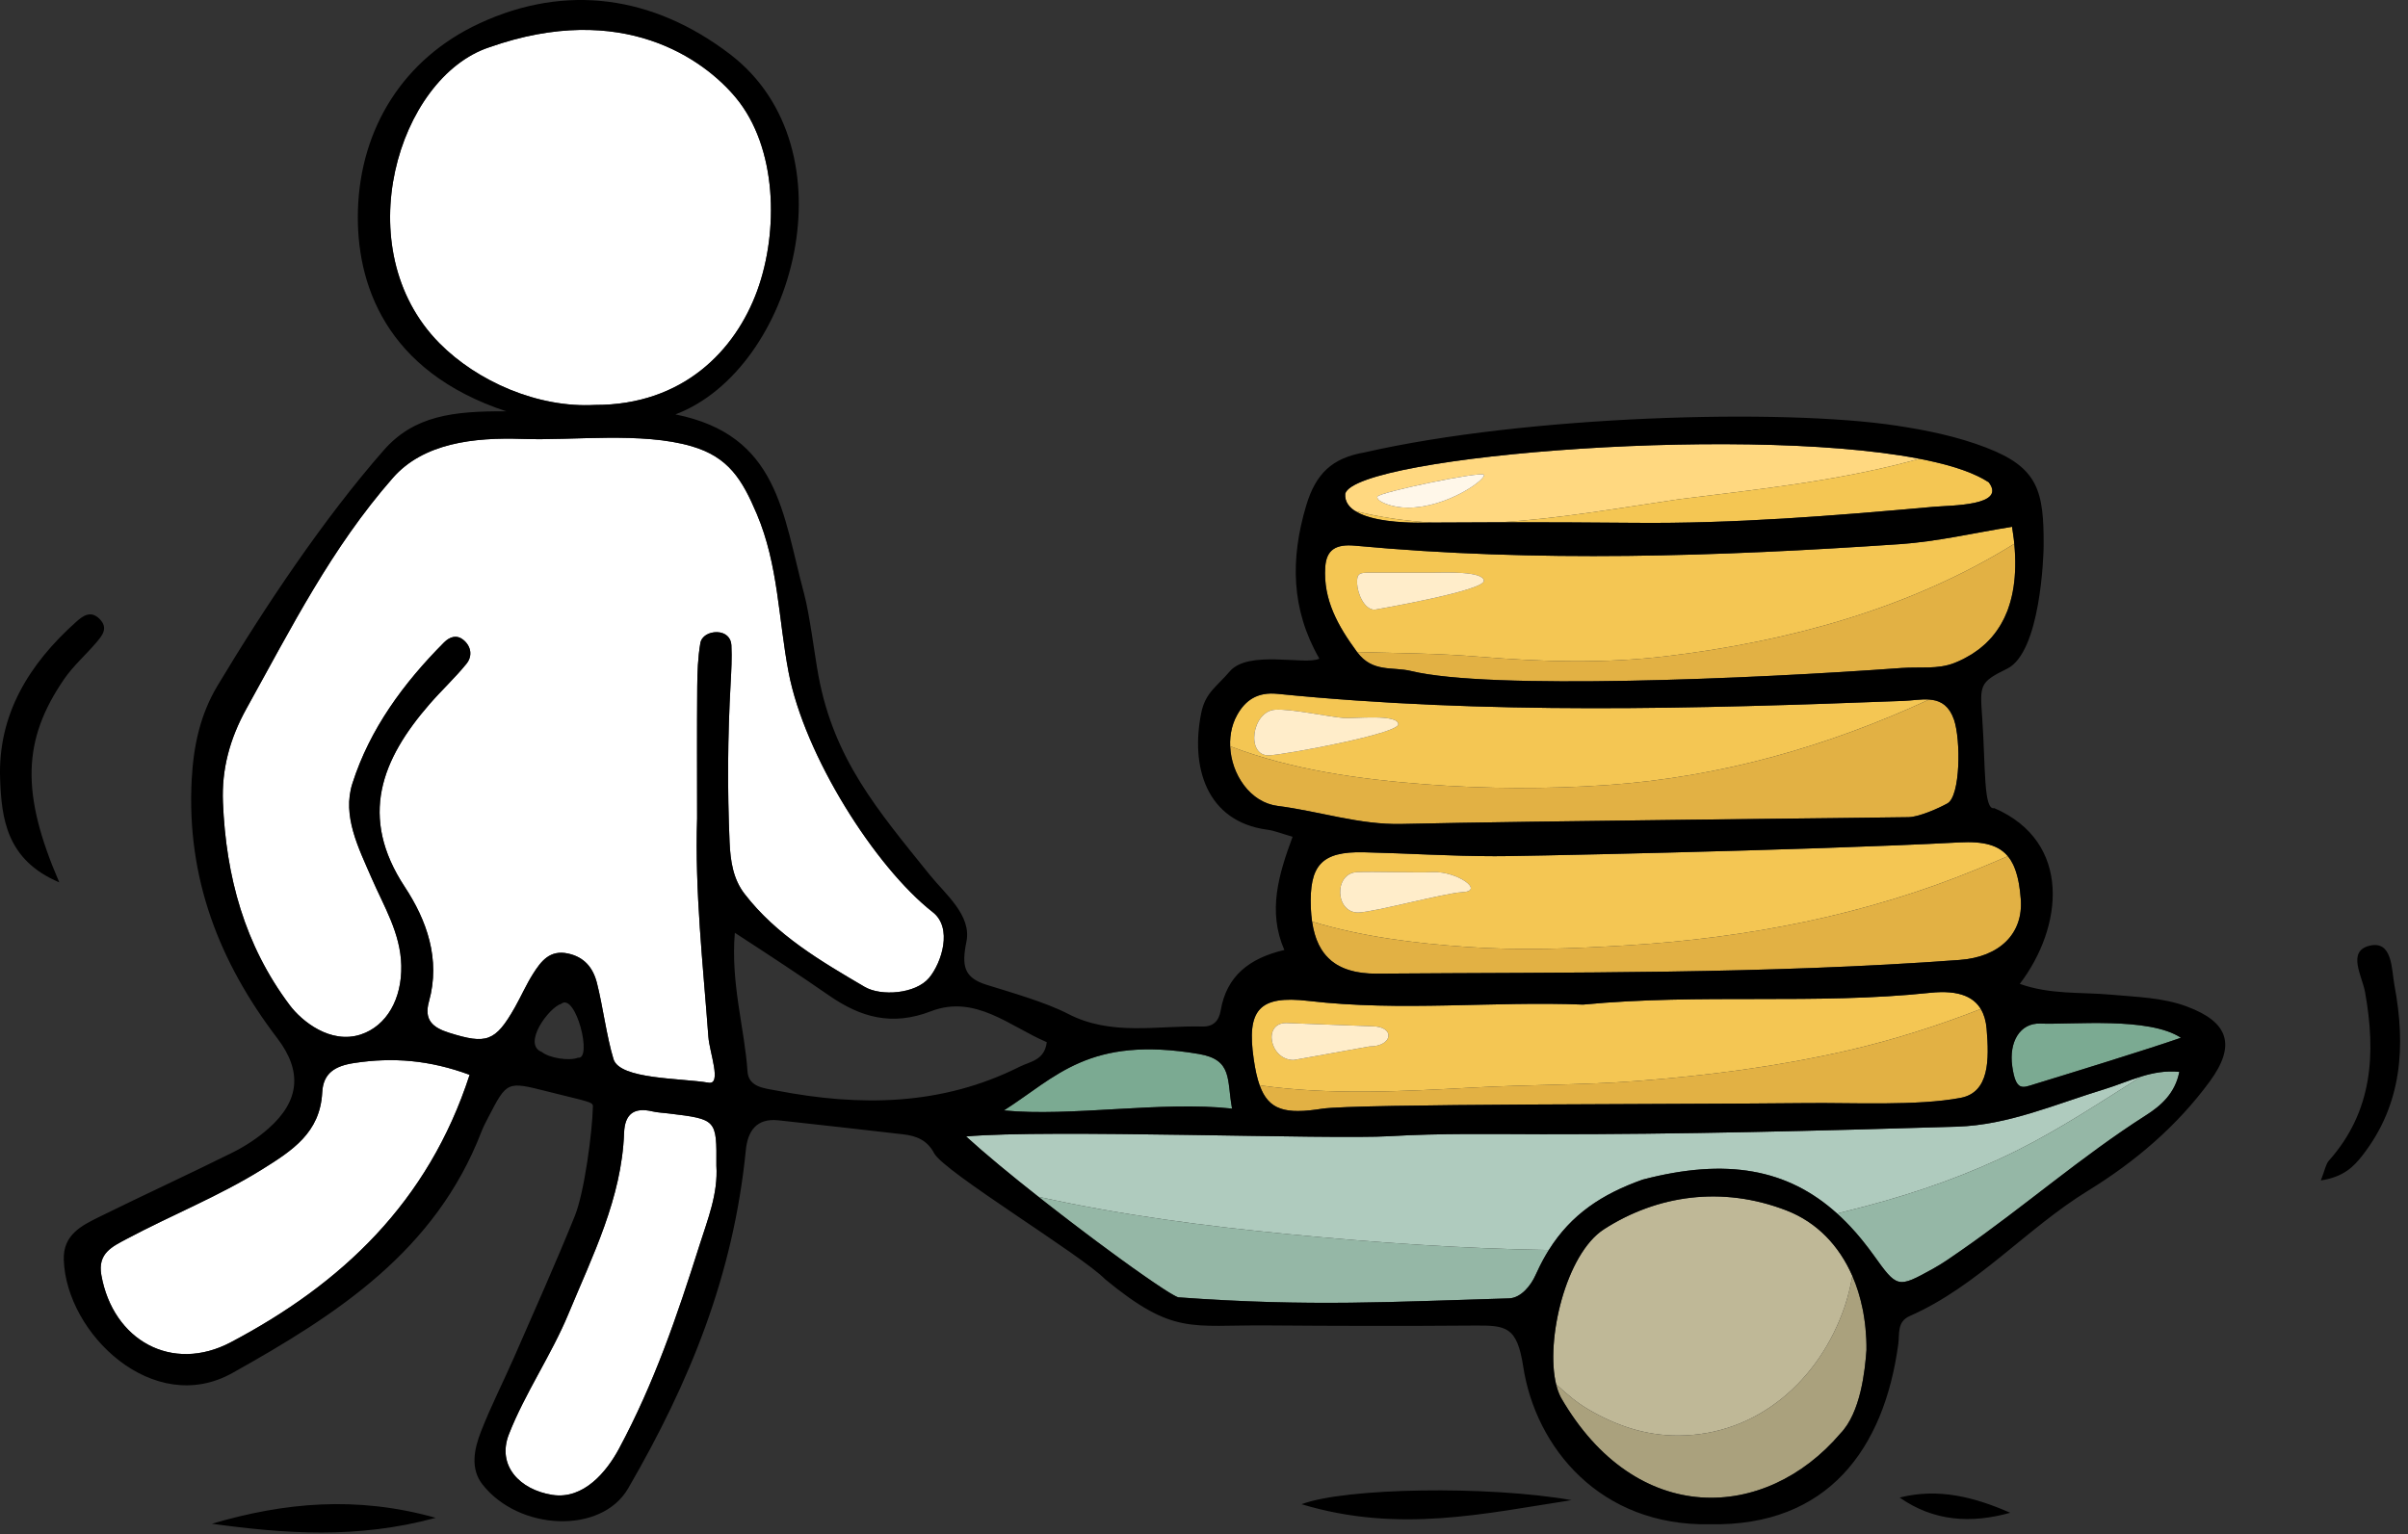
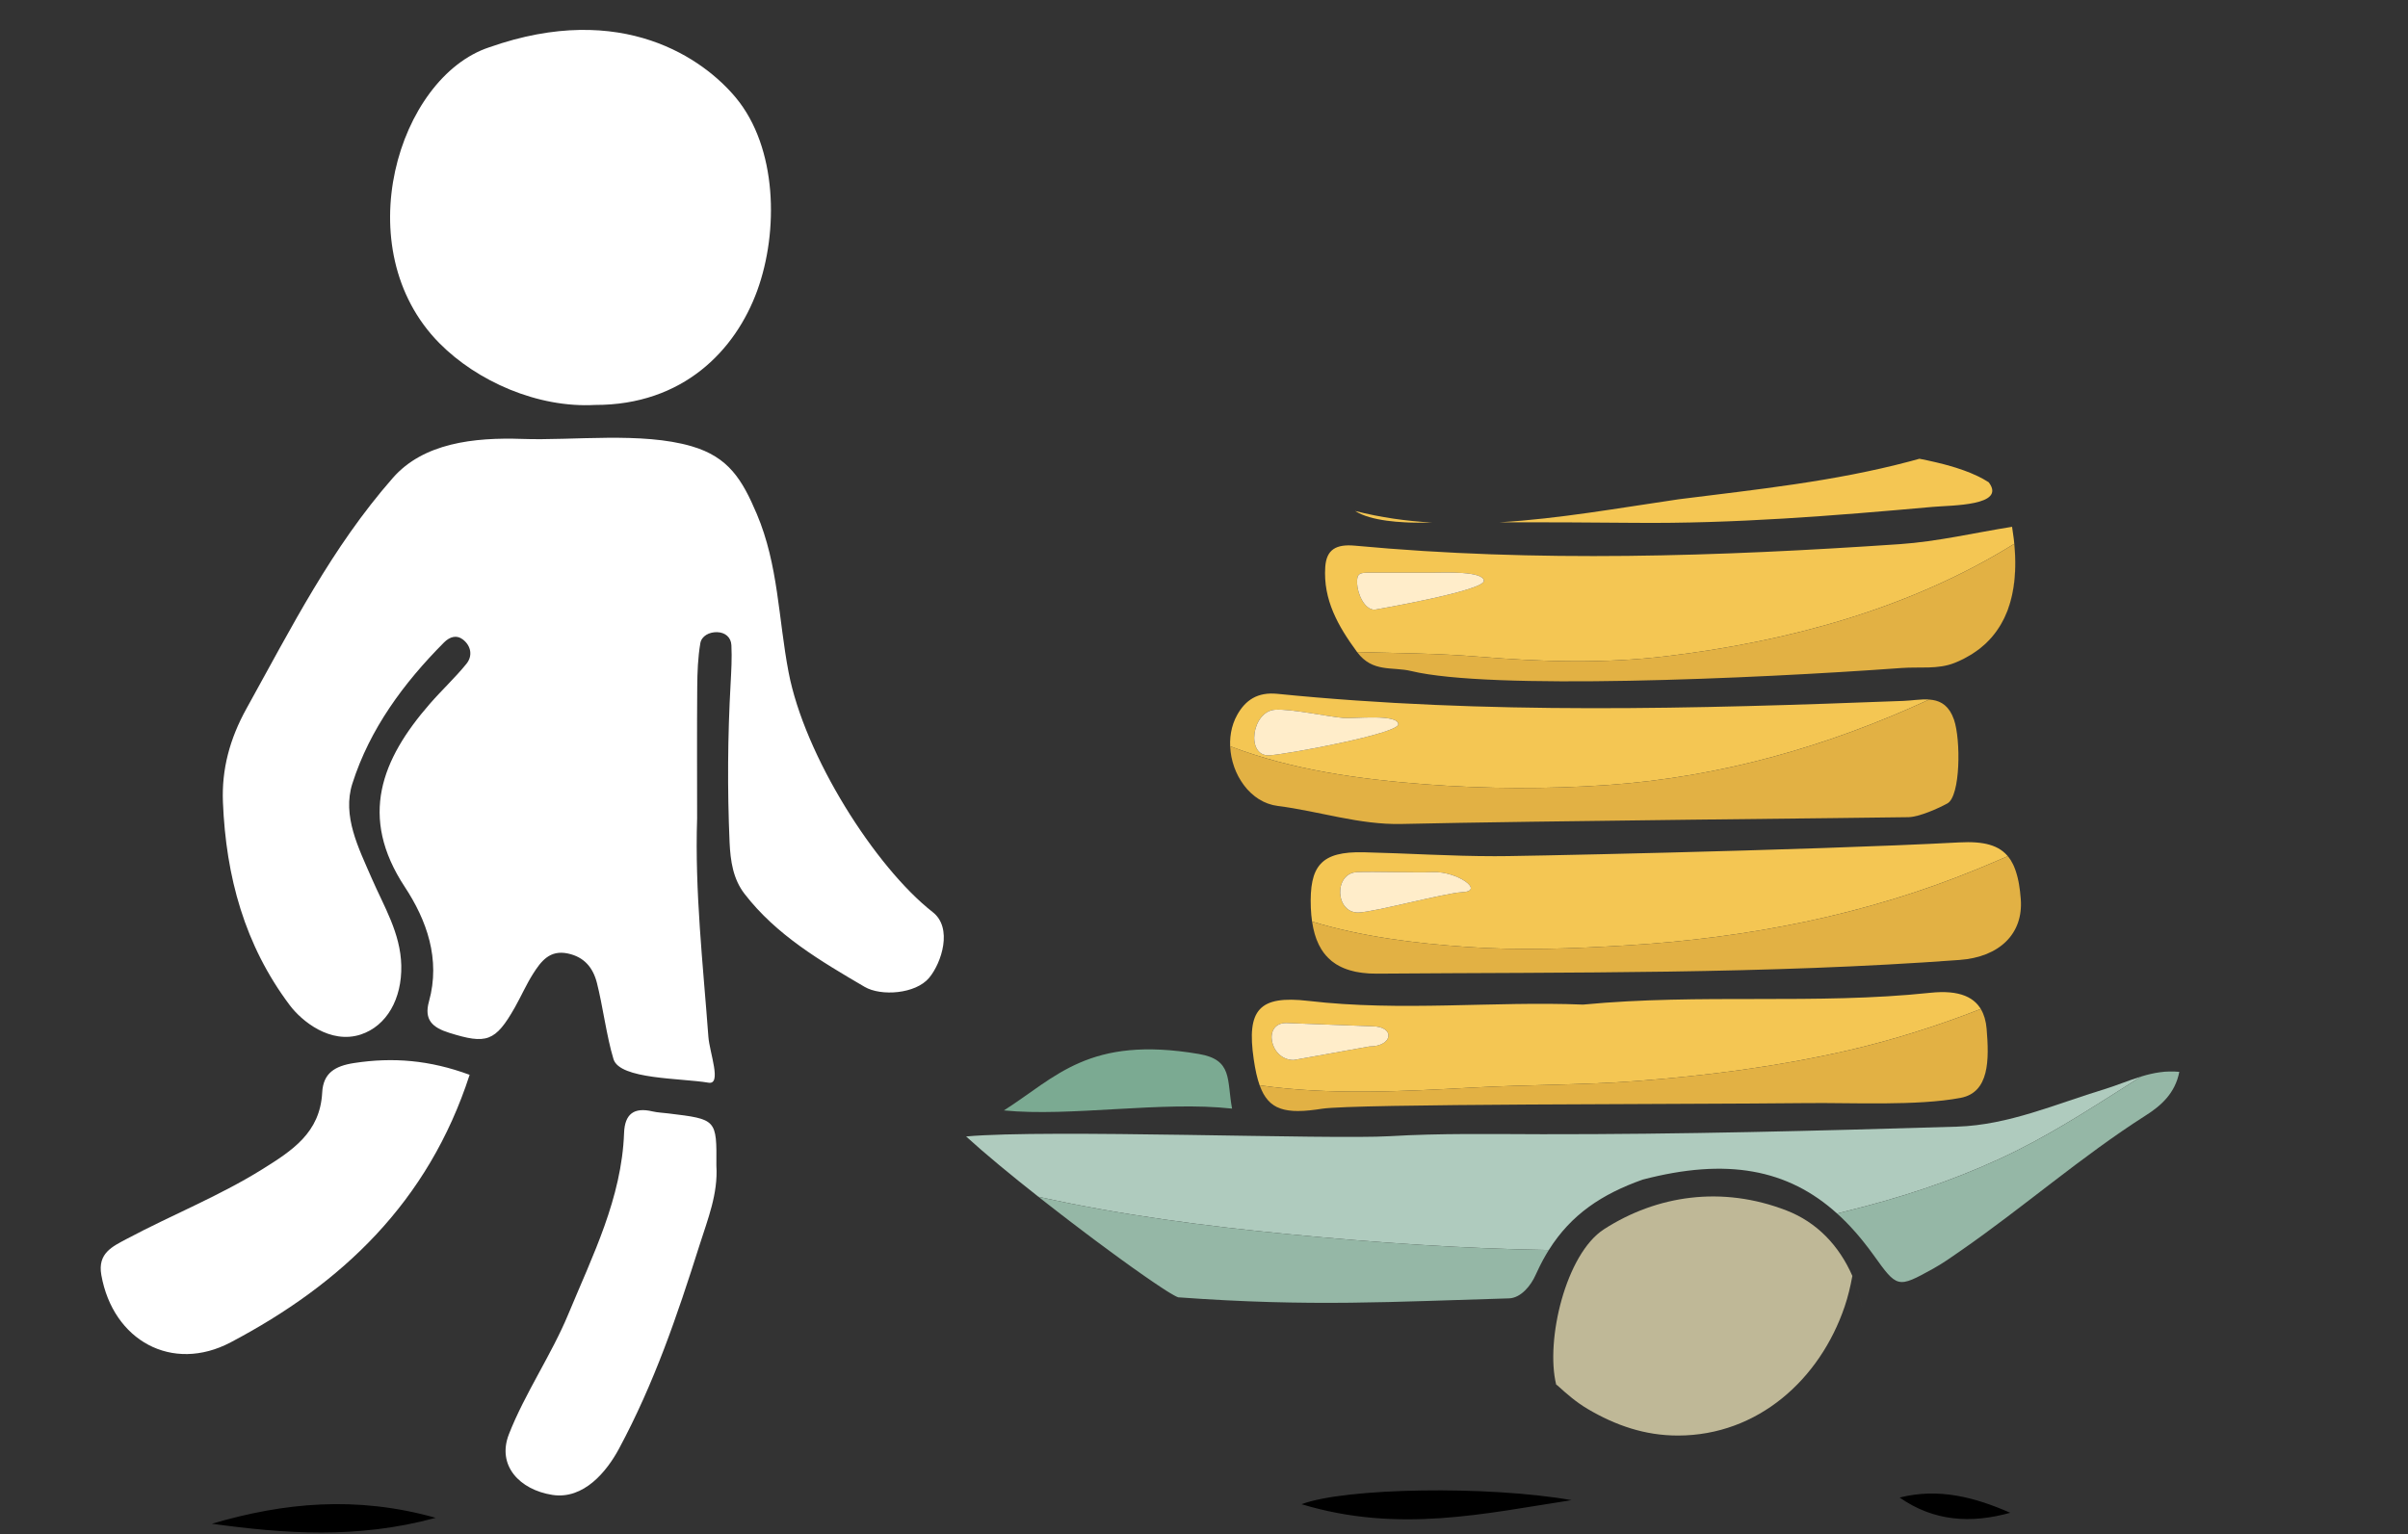
<svg xmlns="http://www.w3.org/2000/svg" width="102" height="65" viewBox="0 0 102 65">
  <rect x="0" y="0" width="102" height="65" fill="#333333" stroke="none" />
  <g fill="none" fill-rule="evenodd">
    <path fill="#F4C653" d="M61.929 37.802C61.219 37.834 58.271 38.63 57.561 38.662 56.551 38.706 56.482 36.995 57.485 36.95 58.196 36.919 59.991 36.982 60.702 36.951 61.71 36.907 62.932 37.758 61.929 37.802zM82.992 35.692C76.538 36.036 63.311 36.3 63.309 36.276 61.463 36.276 59.617 36.153 57.772 36.11 55.955 36.068 55.458 36.677 55.525 38.464 55.533 38.671 55.552 38.863 55.578 39.046 57.694 39.69 59.935 39.967 62.124 40.12 64.389 40.28 66.663 40.192 68.926 40.054 74.014 39.745 79.062 38.764 83.784 36.811 84.209 36.636 84.63 36.456 85.05 36.275 85.064 36.291 85.078 36.312 85.092 36.331 84.691 35.803 84.03 35.637 82.992 35.692L82.992 35.692zM55.973 40.223C55.939 40.168 55.907 40.11 55.877 40.051 55.907 40.11 55.939 40.168 55.973 40.223M85.502 37.353C85.508 37.39 85.516 37.428 85.523 37.466 85.516 37.428 85.508 37.39 85.502 37.353M58.011 41.246C57.975 41.244 57.941 41.239 57.906 41.237 57.941 41.239 57.975 41.244 58.011 41.246M85.552 37.665C85.557 37.699 85.562 37.732 85.566 37.767 85.562 37.732 85.557 37.699 85.552 37.665M57.71 41.218C57.668 41.213 57.628 41.207 57.588 41.2 57.628 41.207 57.668 41.213 57.71 41.218M85.273 36.627C85.287 36.657 85.3 36.689 85.315 36.721 85.3 36.689 85.287 36.657 85.273 36.627M85.438 37.082C85.448 37.119 85.458 37.155 85.467 37.193 85.458 37.155 85.448 37.119 85.438 37.082M57.428 41.173C57.386 41.164 57.345 41.154 57.304 41.143 57.345 41.154 57.386 41.164 57.428 41.173M85.169 36.438C85.185 36.464 85.2 36.493 85.214 36.519 85.2 36.493 85.185 36.464 85.169 36.438M85.362 36.841C85.375 36.875 85.386 36.909 85.397 36.944 85.386 36.909 85.375 36.875 85.362 36.841M55.859 40.015C55.83 39.956 55.804 39.896 55.78 39.834 55.804 39.896 55.83 39.956 55.859 40.015M57.17 41.107C57.128 41.095 57.087 41.081 57.047 41.067 57.087 41.081 57.127 41.095 57.17 41.107M55.982 40.237C56.094 40.413 56.228 40.566 56.383 40.696 56.228 40.566 56.093 40.413 55.982 40.237M55.684 39.548C55.664 39.477 55.646 39.404 55.629 39.329 55.646 39.404 55.664 39.477 55.684 39.548M55.623 39.296C55.606 39.215 55.591 39.132 55.578 39.046 55.591 39.132 55.606 39.215 55.623 39.296M55.762 39.79C55.739 39.726 55.717 39.66 55.696 39.591 55.717 39.66 55.739 39.726 55.762 39.79M56.933 41.024C56.892 41.006 56.851 40.989 56.813 40.971 56.851 40.989 56.892 41.006 56.933 41.024M56.529 40.806C56.488 40.777 56.446 40.75 56.408 40.719 56.446 40.75 56.488 40.777 56.529 40.806M56.717 40.922C56.678 40.9 56.638 40.878 56.6 40.855 56.638 40.878 56.678 40.9 56.717 40.922" />
-     <path fill="#FFD880" d="M66.448 22.133C66.374 22.132 66.302 22.132 66.228 22.132 66.302 22.132 66.374 22.132 66.448 22.133M83.18 19.928C83.209 19.939 83.237 19.95 83.265 19.96 83.237 19.95 83.209 19.939 83.18 19.928M82.842 19.814C82.883 19.828 82.922 19.84 82.961 19.854 82.922 19.84 82.883 19.828 82.842 19.814M83.744 20.161C83.762 20.169 83.78 20.177 83.798 20.186 83.78 20.177 83.762 20.169 83.744 20.161M83.462 20.036C83.481 20.045 83.502 20.053 83.522 20.062 83.502 20.053 83.481 20.045 83.462 20.036M82.464 19.704C82.515 19.718 82.568 19.732 82.618 19.748 82.568 19.732 82.515 19.718 82.464 19.704M82.049 19.598C82.147 19.621 82.244 19.646 82.338 19.67 82.244 19.646 82.147 19.621 82.049 19.598M59.876 22.143C59.822 22.141 59.768 22.14 59.712 22.139 59.768 22.14 59.822 22.141 59.876 22.143M84.005 20.293C84.017 20.3 84.028 20.307 84.04 20.314 84.028 20.307 84.017 20.3 84.005 20.293M58.342 21.046C58.384 20.859 62.752 19.955 62.855 20.116 62.97 20.294 61.313 21.511 59.635 21.51 58.962 21.51 58.296 21.247 58.342 21.046zM58.748 22.062C58.231 21.991 57.736 21.865 57.401 21.65 58.483 21.926 59.576 22.079 60.678 22.141 61.626 22.134 62.573 22.129 63.521 22.129 66.038 21.98 68.58 21.523 71.107 21.154 74.401 20.739 77.677 20.403 80.902 19.547 81.037 19.512 81.172 19.473 81.305 19.437 81.533 19.481 81.75 19.528 81.959 19.577 74.811 17.903 57.429 19.296 56.982 20.918 56.928 21.62 57.805 21.932 58.748 22.062L58.748 22.062zM59.128 22.104C59.001 22.093 58.873 22.079 58.748 22.062 58.873 22.078 59.001 22.093 59.128 22.104M59.509 22.13C59.39 22.124 59.267 22.116 59.145 22.105 59.267 22.116 59.39 22.124 59.509 22.13M60.033 22.145C59.989 22.144 59.946 22.144 59.901 22.143 59.946 22.144 59.989 22.144 60.033 22.145M60.214 22.144C60.168 22.145 60.119 22.145 60.071 22.145 60.119 22.145 60.168 22.145 60.214 22.144M59.688 22.138C59.637 22.137 59.587 22.134 59.534 22.131 59.587 22.134 59.637 22.137 59.688 22.138" />
    <path fill="#BFB897" d="M65.948 58.775C65.937 58.739 65.927 58.703 65.918 58.666 65.927 58.703 65.937 58.739 65.948 58.775M78.464 54.061C78.652 54.491 78.795 54.956 78.896 55.447 78.796 54.955 78.652 54.491 78.464 54.061M66.052 59.074C66.043 59.053 66.034 59.031 66.027 59.009 66.034 59.031 66.043 59.053 66.052 59.074M65.995 58.926C65.985 58.897 65.975 58.868 65.966 58.837 65.975 58.868 65.985 58.897 65.995 58.926M67.248 59.694C68.433 60.394 69.68 60.825 71.078 60.823 74.466 60.819 77.092 58.442 78.139 55.353 78.279 54.938 78.384 54.503 78.464 54.06 77.902 52.774 76.959 51.784 75.676 51.288 72.939 50.227 70.182 50.642 67.946 52.08 66.325 53.123 65.456 56.791 65.918 58.665 65.935 58.676 65.953 58.688 65.97 58.699 66.363 59.056 66.761 59.407 67.248 59.694M78.996 56.055C79.004 56.128 79.013 56.202 79.02 56.276 79.013 56.202 79.004 56.128 78.996 56.055M78.925 55.591C78.94 55.675 78.953 55.759 78.966 55.844 78.953 55.759 78.94 55.675 78.925 55.591M79.041 56.555C79.045 56.613 79.05 56.672 79.053 56.73 79.05 56.672 79.045 56.613 79.041 56.555" />
    <path fill="#F4C653" d="M54.96 47.072C54.903 47.072 54.848 47.071 54.794 47.068 54.848 47.071 54.903 47.072 54.96 47.072M55.193 47.067C55.126 47.071 55.06 47.072 54.996 47.072 55.06 47.072 55.126 47.071 55.193 47.067M84.001 42.941C84.024 42.995 84.044 43.052 84.062 43.111 84.044 43.052 84.024 42.995 84.001 42.941M55.432 47.049C55.365 47.056 55.301 47.06 55.238 47.065 55.301 47.06 55.365 47.056 55.432 47.049M54.4 47.014C54.349 47.002 54.3 46.988 54.253 46.972 54.3 46.988 54.349 47.002 54.4 47.014M84.122 43.362C84.135 43.435 84.144 43.51 84.151 43.587 84.144 43.51 84.135 43.435 84.122 43.362M55.69 47.02C55.611 47.031 55.535 47.039 55.461 47.047 55.535 47.039 55.611 47.031 55.69 47.02M54.56 47.044C54.508 47.036 54.457 47.027 54.409 47.016 54.457 47.027 54.508 47.036 54.56 47.044M55.994 46.977C55.908 46.991 55.827 47.002 55.746 47.013 55.827 47.002 55.908 46.991 55.994 46.977M54.48 43.344L58.111 43.482C59.119 43.482 59.01 44.338 58.004 44.338L54.796 44.912C53.787 44.912 53.474 43.344 54.48 43.344zM53.357 45.983C56.331 46.41 59.419 46.241 62.416 46.078 64.703 45.953 66.994 45.975 69.28 45.805 72.298 45.579 75.336 45.184 78.288 44.503 80.202 44.061 82.074 43.464 83.904 42.75 83.937 42.805 83.966 42.863 83.993 42.923 83.7 42.249 83.006 41.932 81.761 42.064 76.919 42.577 72.051 42.086 67.056 42.564 63.283 42.411 59.35 42.866 55.421 42.407 53.326 42.163 52.799 42.783 53.107 44.884 53.171 45.326 53.251 45.688 53.357 45.983L53.357 45.983zM53.425 46.151C53.401 46.098 53.379 46.042 53.357 45.984 53.379 46.042 53.401 46.098 53.425 46.151M54.223 46.96C54.177 46.944 54.132 46.926 54.09 46.905 54.132 46.926 54.177 46.944 54.223 46.96M53.706 46.611C53.675 46.576 53.645 46.537 53.616 46.496 53.645 46.537 53.675 46.576 53.706 46.611M53.599 46.472C53.572 46.433 53.546 46.392 53.522 46.349 53.546 46.392 53.572 46.433 53.599 46.472M53.514 46.335C53.488 46.289 53.464 46.238 53.44 46.186 53.464 46.238 53.488 46.289 53.514 46.335M54.08 46.901C54.04 46.881 54.001 46.858 53.965 46.835 54.001 46.858 54.04 46.881 54.08 46.901M53.941 46.818C53.902 46.793 53.866 46.765 53.83 46.735 53.866 46.765 53.903 46.793 53.941 46.818M54.765 47.066C54.707 47.063 54.65 47.057 54.596 47.049 54.65 47.057 54.707 47.063 54.765 47.066M53.814 46.72C53.782 46.691 53.752 46.662 53.724 46.629 53.752 46.662 53.782 46.691 53.814 46.72M84.072 43.146C84.088 43.201 84.101 43.258 84.112 43.318 84.101 43.258 84.088 43.202 84.072 43.146" />
    <path fill="#AFCBBE" d="M91.768 45.404C91.807 45.402 91.846 45.399 91.885 45.399 91.846 45.399 91.807 45.402 91.768 45.404M91.543 45.425C91.588 45.419 91.633 45.414 91.678 45.409 91.633 45.414 91.588 45.419 91.543 45.425M91.325 45.457C91.376 45.448 91.425 45.44 91.476 45.433 91.425 45.44 91.376 45.448 91.325 45.457M91.113 45.5C91.168 45.488 91.223 45.476 91.278 45.465 91.223 45.476 91.168 45.488 91.113 45.5M90.703 45.61C90.765 45.59 90.828 45.572 90.891 45.555 90.828 45.572 90.765 45.59 90.703 45.61M78.842 52.498C78.811 52.46 78.78 52.422 78.748 52.386 78.78 52.422 78.811 52.46 78.842 52.498M79.069 52.785C79.029 52.731 78.988 52.679 78.946 52.627 78.988 52.679 79.029 52.731 79.069 52.785M79.352 53.162C79.284 53.069 79.217 52.976 79.149 52.887 79.217 52.977 79.284 53.069 79.352 53.162M92.008 45.399C92.037 45.399 92.066 45.398 92.096 45.399 92.066 45.398 92.037 45.399 92.008 45.399M45.422 51.819C45.379 51.786 45.336 51.753 45.293 51.721 45.336 51.753 45.379 51.786 45.422 51.819M45.107 51.577C45.064 51.544 45.021 51.512 44.978 51.479 45.021 51.512 45.064 51.544 45.107 51.577M44.706 51.268C44.661 51.233 44.616 51.198 44.57 51.163 44.616 51.198 44.661 51.233 44.706 51.268M46.506 52.637C46.47 52.609 46.435 52.583 46.398 52.557 46.435 52.583 46.47 52.609 46.506 52.637M40.923 48.151C41.704 48.866 42.82 49.787 44.003 50.719 43.997 50.714 43.99 50.709 43.985 50.705 47.497 51.487 51.086 51.952 54.66 52.298 58.288 52.65 61.957 52.903 65.606 52.962 66.555 51.451 67.853 50.596 69.575 49.981 73.147 49.046 75.727 49.529 77.818 51.417 78.233 51.314 78.648 51.207 79.063 51.096 81.255 50.514 83.398 49.761 85.433 48.747 87.252 47.841 88.98 46.693 90.702 45.61 90.174 45.77 89.669 45.987 89.154 46.144 87.092 46.771 85.076 47.668 82.901 47.735 77.045 47.911 71.186 48.064 65.329 48.056 63.173 48.052 61.03 48.011 58.871 48.139 56.336 48.29 44.344 47.837 40.923 48.151M44.397 51.028C44.35 50.992 44.303 50.956 44.258 50.92 44.303 50.956 44.35 50.992 44.397 51.028M78.622 52.237C78.602 52.216 78.584 52.195 78.566 52.175 78.584 52.195 78.602 52.216 78.622 52.237M46.129 52.354C46.087 52.322 46.045 52.292 46.004 52.261 46.045 52.292 46.087 52.322 46.129 52.354M45.817 52.119C45.777 52.088 45.736 52.058 45.696 52.027 45.736 52.058 45.777 52.088 45.817 52.119M90.904 45.551C90.964 45.536 91.023 45.521 91.082 45.507 91.023 45.521 90.964 45.536 90.904 45.551M49.061 54.462C49.045 54.452 49.031 54.442 49.016 54.432 49.031 54.442 49.045 54.452 49.061 54.462M49.728 54.88C49.724 54.877 49.72 54.875 49.715 54.873 49.72 54.875 49.724 54.877 49.728 54.88M49.441 54.71C49.433 54.703 49.424 54.699 49.414 54.693 49.424 54.699 49.433 54.703 49.441 54.71M49.253 54.589C49.238 54.579 49.223 54.57 49.21 54.561 49.223 54.57 49.238 54.58 49.253 54.589M49.596 54.804C49.585 54.797 49.573 54.79 49.561 54.784 49.573 54.79 49.585 54.797 49.596 54.804M65.37 53.364C65.339 53.424 65.306 53.485 65.274 53.547 65.306 53.485 65.339 53.424 65.37 53.364M65.207 53.679C65.151 53.79 65.097 53.904 65.045 54.022 65.097 53.904 65.151 53.791 65.207 53.679M49.835 54.936C49.828 54.932 49.82 54.929 49.812 54.925 49.82 54.929 49.828 54.932 49.835 54.936M48.057 53.767C48.03 53.748 48.004 53.729 47.976 53.711 48.004 53.729 48.03 53.748 48.057 53.767M47.457 53.337C47.426 53.313 47.393 53.289 47.361 53.266 47.393 53.289 47.426 53.313 47.457 53.337M47.146 53.109C47.113 53.085 47.081 53.061 47.049 53.038 47.081 53.061 47.113 53.085 47.146 53.109M47.727 53.531C47.71 53.52 47.694 53.508 47.677 53.495 47.694 53.508 47.71 53.52 47.727 53.531M46.814 52.864C46.775 52.835 46.735 52.806 46.696 52.777 46.735 52.806 46.775 52.835 46.814 52.864M48.593 54.143C48.573 54.129 48.553 54.117 48.533 54.102 48.553 54.117 48.573 54.129 48.593 54.143M48.817 54.298C48.802 54.288 48.785 54.276 48.77 54.265 48.785 54.276 48.802 54.288 48.817 54.298M48.305 53.943C48.289 53.931 48.269 53.917 48.252 53.905 48.269 53.917 48.289 53.931 48.305 53.943" />
    <path fill="#F4C653" d="M82.258 29.794C82.263 29.797 82.265 29.799 82.269 29.801 82.265 29.799 82.263 29.797 82.258 29.794M81.982 29.681C81.992 29.684 82.002 29.686 82.012 29.689 82.002 29.686 81.992 29.684 81.982 29.681M82.123 29.727C82.131 29.731 82.139 29.734 82.146 29.738 82.139 29.734 82.131 29.731 82.123 29.727M81.835 29.653C81.847 29.654 81.856 29.655 81.868 29.657 81.856 29.655 81.847 29.654 81.835 29.653M52.824 33.431C52.785 33.386 52.747 33.341 52.711 33.293 52.747 33.341 52.785 33.386 52.824 33.431M53.31 33.85C53.257 33.816 53.207 33.781 53.156 33.742 53.207 33.781 53.257 33.816 53.31 33.85M53.481 33.946C53.435 33.923 53.39 33.898 53.346 33.87 53.39 33.898 53.435 33.923 53.481 33.946M53.127 33.717C53.085 33.684 53.044 33.651 53.005 33.614 53.044 33.651 53.085 33.684 53.127 33.717M53.695 34.042C53.637 34.02 53.579 33.995 53.522 33.968 53.579 33.995 53.637 34.02 53.695 34.042M52.971 33.583C52.925 33.539 52.879 33.493 52.837 33.446 52.879 33.493 52.925 33.539 52.971 33.583M53.881 34.099C53.828 34.086 53.775 34.07 53.724 34.051 53.775 34.07 53.828 34.086 53.881 34.099M52.209 32.271C52.191 32.204 52.175 32.138 52.162 32.07 52.175 32.138 52.191 32.204 52.209 32.271M52.272 32.474C52.252 32.417 52.235 32.36 52.218 32.302 52.235 32.36 52.252 32.416 52.272 32.474M52.359 32.699C52.332 32.636 52.307 32.572 52.283 32.508 52.307 32.572 52.332 32.636 52.359 32.699M52.158 32.047C52.146 31.986 52.136 31.925 52.129 31.863 52.136 31.925 52.146 31.986 52.158 32.047M82.373 29.875C82.377 29.879 82.382 29.882 82.387 29.887 82.381 29.882 82.377 29.879 82.373 29.875M52.447 32.881C52.42 32.828 52.393 32.773 52.368 32.717 52.393 32.773 52.42 32.828 52.447 32.881M52.683 33.256C52.604 33.15 52.533 33.038 52.468 32.92 52.533 33.038 52.604 33.15 52.683 33.256M54.123 34.147C54.057 34.139 53.993 34.126 53.931 34.112 53.993 34.126 54.057 34.139 54.123 34.147M82.484 29.982C82.49 29.989 82.496 29.995 82.501 30.002 82.496 29.995 82.49 29.989 82.484 29.982M82.685 30.288C82.688 30.296 82.692 30.303 82.695 30.311 82.692 30.303 82.688 30.296 82.685 30.288M54.02 30.07C54.734 30.033 56.199 30.357 56.911 30.42 57.334 30.457 59.23 30.233 59.23 30.689 59.23 31.086 54.48 31.967 53.766 32.003 52.759 32.055 53.019 30.121 54.02 30.07zM60.38 33.231C62.934 33.426 65.556 33.439 68.111 33.26 72.88 32.922 77.418 31.625 81.717 29.639 81.368 29.614 80.987 29.683 80.629 29.696 71.784 30.035 62.939 30.282 54.11 29.397 53.267 29.312 52.755 29.664 52.406 30.289 52.146 30.753 52.063 31.297 52.125 31.826 52.117 31.757 52.11 31.687 52.107 31.618 54.74 32.625 57.586 33.016 60.38 33.231L60.38 33.231zM82.589 30.119C82.594 30.127 82.6 30.135 82.605 30.143 82.6 30.135 82.594 30.127 82.589 30.119M83.651 27.631C83.605 27.663 83.56 27.695 83.512 27.725 83.56 27.695 83.605 27.663 83.651 27.631M83.964 27.394C83.918 27.434 83.873 27.472 83.825 27.509 83.874 27.472 83.918 27.434 83.964 27.394M57.488 27.63C58.138 28.507 58.983 28.239 59.776 28.431 58.983 28.239 58.138 28.507 57.488 27.63M83.291 27.851C83.251 27.874 83.212 27.897 83.169 27.918 83.212 27.897 83.251 27.874 83.291 27.851M84.241 27.136C84.197 27.182 84.153 27.226 84.107 27.27 84.153 27.226 84.197 27.182 84.241 27.136M84.697 26.551C84.659 26.612 84.619 26.671 84.577 26.73 84.619 26.671 84.659 26.612 84.697 26.551M84.879 26.225C84.844 26.297 84.805 26.366 84.767 26.434 84.805 26.366 84.844 26.297 84.879 26.225M85.032 25.879C84.999 25.964 84.962 26.045 84.925 26.127 84.962 26.046 84.999 25.964 85.032 25.879M57.995 24.262L60.703 24.262C61.141 24.262 62.836 24.183 62.855 24.609 62.875 25.033 58.227 25.833 58.227 25.833 57.788 25.833 57.504 25.151 57.485 24.725 57.466 24.3 57.586 24.262 57.995 24.262zM57.485 27.627C59.203 27.674 60.922 27.68 62.647 27.824 65.311 28.044 67.936 28.123 70.595 27.802 75.73 27.183 80.897 25.789 85.322 23.041 85.424 24.106 85.338 25.039 85.052 25.822 85.402 24.867 85.454 23.689 85.229 22.32 83.659 22.569 82.076 22.945 80.475 23.055 72.787 23.577 65.092 23.838 57.4 23.12 56.589 23.044 56.186 23.287 56.136 24.022 56.043 25.411 56.677 26.527 57.482 27.622 57.483 27.624 57.485 27.625 57.485 27.627L57.485 27.627zM84.485 26.854C84.444 26.907 84.401 26.96 84.358 27.01 84.401 26.96 84.444 26.907 84.485 26.854" />
    <path fill="#E2B144" d="M83.784,36.811 C79.062,38.764 74.014,39.745 68.926,40.054 C66.663,40.192 64.389,40.28 62.124,40.12 C59.935,39.967 57.694,39.69 55.578,39.046 C55.591,39.132 55.606,39.215 55.623,39.296 C55.625,39.307 55.627,39.318 55.629,39.329 C55.646,39.404 55.664,39.477 55.684,39.548 C55.688,39.563 55.692,39.577 55.696,39.591 C55.717,39.66 55.739,39.726 55.762,39.79 C55.768,39.804 55.774,39.818 55.78,39.834 C55.804,39.896 55.83,39.956 55.859,40.015 C55.865,40.027 55.871,40.039 55.877,40.051 C55.907,40.11 55.939,40.168 55.973,40.223 C55.976,40.228 55.978,40.232 55.982,40.237 C56.093,40.413 56.228,40.566 56.383,40.696 C56.391,40.703 56.399,40.711 56.408,40.719 C56.446,40.75 56.488,40.777 56.529,40.806 C56.552,40.823 56.574,40.839 56.6,40.855 C56.638,40.878 56.678,40.9 56.717,40.922 C56.749,40.939 56.78,40.955 56.813,40.971 C56.851,40.989 56.892,41.006 56.933,41.024 C56.97,41.038 57.008,41.053 57.047,41.067 C57.087,41.081 57.128,41.095 57.17,41.107 C57.213,41.12 57.259,41.133 57.304,41.143 C57.345,41.154 57.386,41.164 57.428,41.173 C57.48,41.182 57.533,41.191 57.588,41.2 C57.628,41.207 57.668,41.213 57.71,41.218 C57.773,41.226 57.839,41.231 57.906,41.237 C57.941,41.239 57.975,41.244 58.011,41.246 C58.117,41.251 58.225,41.254 58.338,41.253 C66.563,41.189 74.793,41.279 83.007,40.672 C84.706,40.547 85.709,39.553 85.598,38.096 C85.589,37.981 85.58,37.872 85.566,37.767 C85.562,37.732 85.557,37.699 85.552,37.665 C85.543,37.598 85.534,37.531 85.523,37.466 C85.516,37.428 85.508,37.39 85.502,37.353 C85.49,37.299 85.479,37.244 85.467,37.193 C85.458,37.155 85.448,37.119 85.438,37.082 C85.425,37.035 85.412,36.989 85.397,36.944 C85.386,36.909 85.375,36.875 85.362,36.841 C85.347,36.799 85.331,36.76 85.315,36.721 C85.3,36.689 85.287,36.657 85.273,36.627 C85.254,36.59 85.235,36.554 85.214,36.519 C85.2,36.493 85.185,36.464 85.169,36.438 C85.144,36.401 85.119,36.366 85.092,36.331 C85.078,36.312 85.064,36.291 85.05,36.275 C84.63,36.456 84.209,36.636 83.784,36.811" />
-     <path fill="#7BAA92" d="M85.237,45.182 C85.39,46.259 85.676,46.089 86.174,45.936 C87.475,45.539 91.096,44.422 92.381,43.969 C91.023,43.073 87.771,43.42 86.424,43.368 C85.57,43.336 85.088,44.138 85.237,45.182" />
    <path fill="#FFF" d="M28.319,47.176 C28.09,47.147 27.856,47.14 27.633,47.088 C26.857,46.905 26.464,47.196 26.435,48.003 C26.333,50.775 25.1,53.2 24.071,55.684 C23.364,57.391 22.226,59.049 21.556,60.769 C21.039,62.094 22.012,63.119 23.393,63.337 C24.732,63.547 25.708,62.333 26.218,61.384 C27.711,58.603 28.672,55.785 29.63,52.76 C29.978,51.662 30.422,50.577 30.345,49.386 C30.36,47.423 30.36,47.423 28.319,47.176" />
-     <path fill="#F4C653" d="M58.748 22.062L58.748 22.062C58.873 22.079 59.001 22.093 59.128 22.104 59.133 22.104 59.139 22.105 59.145 22.105 59.267 22.116 59.39 22.124 59.509 22.13 59.518 22.131 59.526 22.131 59.534 22.131 59.587 22.134 59.637 22.137 59.688 22.138 59.696 22.138 59.705 22.138 59.712 22.139 59.768 22.14 59.822 22.141 59.876 22.143 59.885 22.143 59.893 22.143 59.901 22.143 59.946 22.144 59.989 22.144 60.033 22.145 60.044 22.145 60.058 22.145 60.071 22.145 60.119 22.145 60.168 22.145 60.214 22.144 60.369 22.143 60.523 22.142 60.678 22.141 59.576 22.079 58.483 21.926 57.401 21.65 57.736 21.865 58.231 21.991 58.748 22.062M80.902 19.547C77.677 20.403 74.401 20.739 71.107 21.154 68.58 21.523 66.038 21.98 63.521 22.129 64.424 22.127 65.327 22.128 66.228 22.132 66.302 22.132 66.374 22.132 66.448 22.133 67.369 22.137 68.29 22.143 69.211 22.152 73.448 22.194 77.663 21.853 81.875 21.476 82.662 21.406 85.007 21.436 84.239 20.433 84.177 20.393 84.109 20.353 84.04 20.314 84.028 20.307 84.017 20.3 84.005 20.293 83.939 20.256 83.87 20.22 83.798 20.186 83.78 20.177 83.762 20.169 83.744 20.161 83.673 20.127 83.599 20.094 83.522 20.062 83.502 20.053 83.481 20.045 83.462 20.036 83.398 20.01 83.332 19.985 83.265 19.96 83.237 19.95 83.209 19.939 83.18 19.928 83.109 19.903 83.035 19.878 82.961 19.854 82.922 19.84 82.883 19.828 82.842 19.814 82.769 19.792 82.694 19.769 82.618 19.748 82.568 19.732 82.515 19.718 82.464 19.704 82.422 19.692 82.38 19.682 82.338 19.67 82.244 19.646 82.147 19.621 82.049 19.598 82.019 19.59 81.99 19.583 81.959 19.577 81.75 19.528 81.533 19.481 81.305 19.437 81.172 19.473 81.037 19.512 80.902 19.547" />
-     <path fill="#AAA17D" d="M79.041,56.555 C79.036,56.461 79.029,56.368 79.02,56.276 C79.013,56.202 79.004,56.128 78.996,56.055 C78.986,55.985 78.976,55.914 78.966,55.844 C78.953,55.759 78.94,55.675 78.925,55.591 C78.916,55.542 78.905,55.494 78.896,55.447 C78.795,54.956 78.652,54.491 78.464,54.061 L78.464,54.06 C78.384,54.503 78.279,54.938 78.139,55.353 C77.092,58.442 74.466,60.819 71.078,60.823 C69.68,60.825 68.433,60.394 67.248,59.694 C66.761,59.407 66.363,59.056 65.97,58.699 C65.953,58.688 65.935,58.676 65.918,58.665 L65.918,58.666 C65.927,58.703 65.937,58.739 65.948,58.775 C65.954,58.796 65.959,58.817 65.966,58.837 C65.975,58.868 65.985,58.897 65.995,58.926 C66.005,58.954 66.015,58.982 66.027,59.009 C66.034,59.031 66.043,59.053 66.052,59.074 C66.072,59.122 66.094,59.169 66.118,59.212 C69.309,64.741 74.789,64.457 77.954,60.738 C78.818,59.85 78.999,58.067 79.061,57.202 C79.063,57.043 79.06,56.886 79.053,56.73 C79.05,56.672 79.045,56.613 79.041,56.555" />
+     <path fill="#F4C653" d="M58.748 22.062C58.873 22.079 59.001 22.093 59.128 22.104 59.133 22.104 59.139 22.105 59.145 22.105 59.267 22.116 59.39 22.124 59.509 22.13 59.518 22.131 59.526 22.131 59.534 22.131 59.587 22.134 59.637 22.137 59.688 22.138 59.696 22.138 59.705 22.138 59.712 22.139 59.768 22.14 59.822 22.141 59.876 22.143 59.885 22.143 59.893 22.143 59.901 22.143 59.946 22.144 59.989 22.144 60.033 22.145 60.044 22.145 60.058 22.145 60.071 22.145 60.119 22.145 60.168 22.145 60.214 22.144 60.369 22.143 60.523 22.142 60.678 22.141 59.576 22.079 58.483 21.926 57.401 21.65 57.736 21.865 58.231 21.991 58.748 22.062M80.902 19.547C77.677 20.403 74.401 20.739 71.107 21.154 68.58 21.523 66.038 21.98 63.521 22.129 64.424 22.127 65.327 22.128 66.228 22.132 66.302 22.132 66.374 22.132 66.448 22.133 67.369 22.137 68.29 22.143 69.211 22.152 73.448 22.194 77.663 21.853 81.875 21.476 82.662 21.406 85.007 21.436 84.239 20.433 84.177 20.393 84.109 20.353 84.04 20.314 84.028 20.307 84.017 20.3 84.005 20.293 83.939 20.256 83.87 20.22 83.798 20.186 83.78 20.177 83.762 20.169 83.744 20.161 83.673 20.127 83.599 20.094 83.522 20.062 83.502 20.053 83.481 20.045 83.462 20.036 83.398 20.01 83.332 19.985 83.265 19.96 83.237 19.95 83.209 19.939 83.18 19.928 83.109 19.903 83.035 19.878 82.961 19.854 82.922 19.84 82.883 19.828 82.842 19.814 82.769 19.792 82.694 19.769 82.618 19.748 82.568 19.732 82.515 19.718 82.464 19.704 82.422 19.692 82.38 19.682 82.338 19.67 82.244 19.646 82.147 19.621 82.049 19.598 82.019 19.59 81.99 19.583 81.959 19.577 81.75 19.528 81.533 19.481 81.305 19.437 81.172 19.473 81.037 19.512 80.902 19.547" />
    <path fill="#E2B144" d="M78.288,44.503 C75.336,45.184 72.298,45.579 69.28,45.805 C66.994,45.975 64.703,45.953 62.416,46.078 C59.419,46.241 56.331,46.41 53.357,45.983 L53.357,45.984 C53.379,46.042 53.401,46.098 53.425,46.151 C53.429,46.163 53.435,46.175 53.44,46.186 C53.464,46.238 53.488,46.289 53.514,46.335 C53.516,46.34 53.519,46.344 53.522,46.349 C53.546,46.392 53.572,46.433 53.599,46.472 C53.604,46.48 53.61,46.488 53.616,46.496 C53.645,46.537 53.675,46.576 53.706,46.611 C53.711,46.618 53.718,46.624 53.724,46.629 C53.752,46.662 53.782,46.691 53.814,46.72 C53.82,46.724 53.825,46.73 53.83,46.735 C53.866,46.765 53.902,46.793 53.941,46.818 C53.948,46.824 53.956,46.829 53.965,46.835 C54.001,46.858 54.04,46.881 54.08,46.901 C54.084,46.902 54.087,46.903 54.09,46.905 C54.132,46.926 54.177,46.944 54.223,46.96 C54.233,46.965 54.243,46.968 54.253,46.972 C54.3,46.988 54.349,47.002 54.4,47.014 C54.402,47.015 54.405,47.016 54.409,47.016 C54.457,47.027 54.508,47.036 54.56,47.044 C54.573,47.046 54.583,47.048 54.596,47.049 C54.65,47.057 54.707,47.063 54.765,47.066 C54.775,47.067 54.785,47.067 54.794,47.068 C54.848,47.071 54.903,47.072 54.96,47.072 C54.973,47.072 54.983,47.072 54.996,47.072 C55.06,47.072 55.126,47.071 55.193,47.067 C55.208,47.066 55.223,47.065 55.238,47.065 C55.301,47.06 55.365,47.056 55.432,47.049 C55.442,47.048 55.451,47.048 55.461,47.047 C55.535,47.039 55.611,47.031 55.69,47.02 C55.709,47.018 55.727,47.016 55.746,47.013 C55.827,47.002 55.908,46.991 55.994,46.977 C57.377,46.761 71.096,46.796 76.573,46.737 C78.419,46.716 81.219,46.865 83.052,46.515 C84.269,46.283 84.262,44.905 84.151,43.587 C84.144,43.51 84.135,43.435 84.122,43.362 C84.119,43.347 84.115,43.332 84.112,43.318 C84.101,43.258 84.088,43.201 84.072,43.146 C84.068,43.135 84.066,43.123 84.062,43.111 C84.044,43.052 84.024,42.995 84.001,42.941 C83.998,42.936 83.996,42.929 83.993,42.923 C83.966,42.863 83.937,42.805 83.904,42.75 C82.074,43.464 80.202,44.061 78.288,44.503" />
    <path fill="#95B7A6" d="M79.063 51.096C78.648 51.207 78.233 51.314 77.818 51.417 78.074 51.648 78.324 51.9 78.566 52.175 78.584 52.195 78.602 52.216 78.622 52.237 78.664 52.286 78.707 52.336 78.748 52.386 78.78 52.422 78.811 52.46 78.842 52.498 78.877 52.541 78.912 52.583 78.946 52.627 78.988 52.679 79.029 52.731 79.069 52.785 79.096 52.818 79.122 52.852 79.149 52.887 79.217 52.976 79.284 53.069 79.352 53.162 80.37 54.582 80.372 54.589 81.891 53.75 82.295 53.527 82.675 53.256 83.055 52.992 85.719 51.145 88.163 48.998 90.903 47.252 91.521 46.859 92.137 46.331 92.313 45.413 92.24 45.405 92.168 45.401 92.096 45.399 92.066 45.398 92.037 45.399 92.008 45.399 91.967 45.398 91.926 45.397 91.885 45.399 91.846 45.399 91.807 45.402 91.768 45.404 91.739 45.406 91.709 45.407 91.678 45.409 91.633 45.414 91.588 45.419 91.543 45.425 91.521 45.428 91.498 45.43 91.476 45.433 91.425 45.44 91.376 45.448 91.325 45.457 91.309 45.46 91.294 45.463 91.278 45.465 91.223 45.476 91.168 45.488 91.113 45.5 91.103 45.503 91.092 45.505 91.082 45.507 91.023 45.521 90.964 45.536 90.904 45.551 90.901 45.553 90.895 45.554 90.891 45.555 90.828 45.572 90.765 45.59 90.703 45.61L90.702 45.61C88.98 46.693 87.252 47.841 85.433 48.747 83.398 49.761 81.255 50.514 79.063 51.096M43.985 50.705C43.99 50.709 43.997 50.714 44.003 50.719 44.087 50.786 44.173 50.853 44.258 50.92 44.303 50.956 44.35 50.992 44.397 51.028 44.454 51.073 44.513 51.118 44.57 51.163 44.616 51.198 44.661 51.233 44.706 51.268 44.797 51.339 44.888 51.409 44.978 51.479 45.021 51.512 45.064 51.544 45.107 51.577 45.169 51.625 45.23 51.672 45.293 51.721 45.336 51.753 45.379 51.786 45.422 51.819 45.514 51.889 45.605 51.958 45.696 52.027 45.736 52.058 45.777 52.088 45.817 52.119 45.88 52.166 45.942 52.214 46.004 52.261 46.045 52.292 46.087 52.322 46.129 52.354 46.219 52.421 46.309 52.489 46.398 52.557 46.435 52.583 46.47 52.609 46.506 52.637 46.57 52.683 46.633 52.73 46.696 52.777 46.735 52.806 46.775 52.835 46.814 52.864 46.892 52.923 46.971 52.98 47.049 53.038 47.081 53.061 47.113 53.085 47.146 53.109 47.218 53.161 47.29 53.214 47.361 53.266 47.393 53.289 47.426 53.313 47.457 53.337 47.532 53.39 47.606 53.443 47.677 53.495 47.694 53.508 47.71 53.52 47.727 53.531 47.811 53.592 47.895 53.652 47.976 53.711 48.004 53.729 48.03 53.748 48.057 53.767 48.123 53.814 48.187 53.86 48.252 53.905 48.269 53.917 48.289 53.931 48.305 53.943 48.383 53.998 48.46 54.051 48.533 54.102 48.553 54.117 48.573 54.129 48.593 54.143 48.653 54.185 48.713 54.226 48.77 54.265 48.785 54.276 48.802 54.288 48.817 54.298 48.885 54.345 48.952 54.389 49.016 54.432 49.031 54.442 49.045 54.452 49.061 54.462 49.112 54.496 49.162 54.529 49.21 54.561 49.223 54.57 49.238 54.579 49.253 54.589 49.309 54.625 49.364 54.661 49.414 54.693 49.424 54.699 49.433 54.703 49.441 54.71 49.483 54.736 49.523 54.76 49.561 54.784 49.573 54.79 49.585 54.797 49.596 54.804 49.638 54.829 49.679 54.853 49.715 54.873 49.72 54.875 49.724 54.877 49.728 54.88 49.759 54.897 49.787 54.912 49.812 54.925 49.82 54.929 49.828 54.932 49.835 54.936 49.862 54.948 49.887 54.959 49.906 54.966 55.52 55.379 59.07 55.149 63.917 55.011 64.425 54.996 64.848 54.468 65.045 54.022 65.097 53.904 65.151 53.79 65.207 53.679 65.229 53.634 65.252 53.59 65.274 53.547 65.306 53.485 65.339 53.424 65.37 53.364 65.447 53.226 65.525 53.091 65.606 52.962 61.957 52.903 58.288 52.65 54.66 52.298 51.086 51.952 47.497 51.487 43.985 50.705" />
    <path fill="#E2B144" d="M59.371 34.911C64.987 34.783 79.301 34.653 80.842 34.623 81.293 34.613 82.11 34.25 82.49 34.04 83.045 33.732 83.062 31.343 82.769 30.492 82.746 30.427 82.721 30.368 82.695 30.311 82.692 30.303 82.688 30.296 82.685 30.288 82.66 30.236 82.632 30.189 82.605 30.143 82.6 30.135 82.594 30.127 82.589 30.119 82.561 30.077 82.532 30.038 82.501 30.002 82.496 29.995 82.49 29.989 82.484 29.982 82.452 29.947 82.42 29.915 82.387 29.887 82.382 29.882 82.377 29.879 82.373 29.875 82.339 29.848 82.304 29.823 82.269 29.801 82.265 29.799 82.263 29.797 82.258 29.794 82.223 29.773 82.184 29.754 82.146 29.738 82.139 29.734 82.131 29.731 82.123 29.727 82.087 29.712 82.05 29.701 82.012 29.689 82.002 29.686 81.992 29.684 81.982 29.681 81.944 29.671 81.906 29.664 81.868 29.657 81.856 29.655 81.847 29.654 81.835 29.653 81.796 29.646 81.757 29.642 81.717 29.639 77.418 31.625 72.88 32.922 68.111 33.26 65.556 33.439 62.934 33.426 60.38 33.231 57.586 33.016 54.74 32.625 52.107 31.618 52.11 31.687 52.117 31.757 52.125 31.826 52.126 31.839 52.127 31.851 52.129 31.863 52.136 31.925 52.146 31.986 52.158 32.047 52.159 32.054 52.161 32.062 52.162 32.07 52.175 32.138 52.191 32.204 52.209 32.271 52.212 32.282 52.215 32.292 52.218 32.302 52.235 32.36 52.252 32.417 52.272 32.474 52.276 32.486 52.28 32.497 52.283 32.508 52.307 32.572 52.332 32.636 52.359 32.699 52.362 32.705 52.365 32.712 52.368 32.717 52.393 32.773 52.42 32.828 52.447 32.881 52.455 32.895 52.462 32.907 52.468 32.92 52.533 33.038 52.604 33.15 52.683 33.256 52.691 33.269 52.701 33.281 52.711 33.293 52.747 33.341 52.785 33.386 52.824 33.431 52.828 33.435 52.832 33.44 52.837 33.446 52.879 33.493 52.925 33.539 52.971 33.583 52.982 33.594 52.994 33.604 53.005 33.614 53.044 33.651 53.085 33.684 53.127 33.717 53.136 33.725 53.146 33.734 53.156 33.742 53.207 33.781 53.257 33.816 53.31 33.85 53.322 33.857 53.334 33.863 53.346 33.87 53.39 33.898 53.435 33.923 53.481 33.946 53.495 33.953 53.508 33.961 53.522 33.968 53.579 33.995 53.637 34.02 53.695 34.042 53.705 34.046 53.715 34.049 53.724 34.051 53.775 34.07 53.828 34.086 53.881 34.099 53.898 34.104 53.914 34.108 53.931 34.112 53.993 34.126 54.057 34.139 54.123 34.147 55.878 34.37 57.579 34.952 59.371 34.911M85.322 23.041C80.897 25.789 75.73 27.183 70.595 27.802 67.936 28.123 65.311 28.044 62.647 27.824 60.922 27.68 59.203 27.674 57.485 27.627 57.486 27.628 57.487 27.629 57.488 27.63 58.138 28.507 58.983 28.239 59.776 28.431 63.104 29.238 74.171 28.766 80.554 28.302 81.311 28.247 82.086 28.369 82.793 28.087 82.923 28.036 83.048 27.979 83.169 27.918 83.212 27.897 83.251 27.874 83.291 27.851 83.366 27.81 83.441 27.769 83.512 27.725 83.56 27.695 83.605 27.663 83.651 27.631 83.71 27.592 83.769 27.552 83.825 27.509 83.873 27.472 83.918 27.434 83.964 27.394 84.012 27.354 84.061 27.313 84.107 27.27 84.153 27.226 84.197 27.182 84.241 27.136 84.281 27.094 84.32 27.053 84.358 27.01 84.401 26.96 84.444 26.907 84.485 26.854 84.516 26.814 84.546 26.773 84.577 26.73 84.619 26.671 84.659 26.612 84.697 26.551 84.722 26.513 84.744 26.474 84.767 26.434 84.805 26.366 84.844 26.297 84.879 26.225 84.896 26.192 84.91 26.159 84.925 26.127 84.962 26.045 84.999 25.964 85.032 25.879 85.039 25.86 85.045 25.841 85.052 25.822 85.338 25.039 85.424 24.106 85.322 23.041" />
    <path fill="#7BAA92" d="M52.189,46.971 C51.961,45.745 52.224,44.9 50.781,44.656 C46.12,43.865 44.735,45.642 42.524,47.048 C45.336,47.328 49.23,46.64 52.189,46.971" />
    <path fill="#FFF" d="M15.002 45.039C14.182 45.164 13.691 45.469 13.648 46.288 13.558 47.995 12.379 48.749 11.097 49.549 9.264 50.689 7.267 51.48 5.374 52.488 4.76 52.816 4.128 53.094 4.292 54.021 4.785 56.801 7.294 58.181 9.773 56.873 14.466 54.398 18.138 50.945 19.893 45.539 18.195 44.911 16.637 44.789 15.002 45.039M15.28 43.832C16.386 43.466 17.028 42.317 16.998 40.908 16.967 39.533 16.263 38.407 15.743 37.208 15.188 35.926 14.488 34.572 14.927 33.196 15.665 30.884 17.095 28.943 18.805 27.223 19.059 26.968 19.351 26.892 19.613 27.099 19.956 27.369 20.03 27.791 19.757 28.126 19.273 28.722 18.705 29.247 18.201 29.827 16.162 32.172 15.186 34.601 17.145 37.575 18.073 38.984 18.67 40.638 18.17 42.434 17.955 43.206 18.314 43.535 19.025 43.758 20.605 44.254 20.981 44.142 21.809 42.683 22.075 42.213 22.292 41.713 22.58 41.259 22.915 40.732 23.285 40.234 24.055 40.399 24.75 40.547 25.119 41 25.283 41.638 25.532 42.61 25.695 43.919 25.987 44.875 26.25 45.739 28.852 45.675 30.012 45.873 30.586 45.97 30.056 44.596 30.007 43.932 29.778 40.846 29.427 37.77 29.529 34.67 29.529 32.814 29.519 30.957 29.534 29.101 29.539 28.484 29.562 27.859 29.665 27.254 29.717 26.947 30.038 26.777 30.373 26.784 30.721 26.793 30.965 27.003 30.981 27.336 31.009 27.875 30.977 28.418 30.948 28.959 30.823 31.2 30.807 33.44 30.904 35.684 30.94 36.488 31.056 37.247 31.537 37.87 32.886 39.622 34.766 40.722 36.624 41.812 37.319 42.22 38.784 42.115 39.356 41.431 39.886 40.796 40.373 39.306 39.499 38.638 37.075 36.735 34.081 32.03 33.403 28.478 32.97 26.215 32.973 23.932 32.056 21.774 31.44 20.323 30.865 19.366 29.298 18.908 27.187 18.289 24.28 18.673 22.126 18.597 20.064 18.524 17.932 18.774 16.641 20.248 14.039 23.218 12.367 26.549 10.442 30.019 9.725 31.312 9.387 32.602 9.443 33.987 9.571 37.142 10.361 40.046 12.275 42.592 12.777 43.259 13.988 44.253 15.28 43.832M25.205 17.157C28.93 17.167 31.153 14.849 32.075 12.314 32.989 9.804 32.926 6.253 31.168 4.137 29.827 2.522 26.382.009 20.726 2.003 16.863 3.276 14.655 10.543 18.615 14.543 20.214 16.158 22.78 17.292 25.205 17.157" />
    <path fill="#FFEDCA" d="M58.227 25.833C58.227 25.833 62.875 25.033 62.855 24.609 62.836 24.183 61.141 24.262 60.703 24.262L57.995 24.262C57.586 24.262 57.466 24.3 57.485 24.725 57.504 25.151 57.788 25.833 58.227 25.833M53.766 32.003C54.48 31.967 59.23 31.086 59.23 30.689 59.23 30.233 57.334 30.457 56.911 30.42 56.199 30.357 54.734 30.033 54.02 30.07 53.019 30.121 52.759 32.055 53.766 32.003M60.702 36.951C59.991 36.982 58.196 36.919 57.485 36.95 56.482 36.995 56.551 38.706 57.561 38.662 58.271 38.63 61.219 37.834 61.929 37.802 62.932 37.758 61.71 36.907 60.702 36.951M54.796 44.912L58.004 44.338C59.01 44.338 59.119 43.482 58.111 43.482L54.48 43.344C53.474 43.344 53.787 44.912 54.796 44.912" />
-     <path fill="#FFF7E9" d="M59.635,21.51 C61.313,21.511 62.97,20.294 62.855,20.116 C62.752,19.955 58.384,20.859 58.342,21.046 C58.296,21.247 58.962,21.51 59.635,21.51" />
-     <path fill="#000" d="M10.442 30.019C12.367 26.549 14.039 23.218 16.641 20.248 17.932 18.774 20.064 18.524 22.126 18.597 24.28 18.673 27.187 18.289 29.298 18.908 30.865 19.366 31.44 20.323 32.056 21.774 32.973 23.932 32.97 26.215 33.403 28.478 34.081 32.03 37.075 36.735 39.499 38.638 40.373 39.306 39.886 40.796 39.356 41.431 38.784 42.115 37.319 42.22 36.624 41.812 34.766 40.722 32.886 39.622 31.537 37.87 31.056 37.247 30.94 36.488 30.904 35.684 30.807 33.44 30.823 31.2 30.948 28.959 30.977 28.418 31.009 27.875 30.981 27.336 30.965 27.003 30.721 26.793 30.373 26.784 30.038 26.777 29.717 26.947 29.665 27.254 29.562 27.859 29.539 28.484 29.534 29.101 29.519 30.957 29.529 32.814 29.529 34.67 29.427 37.77 29.778 40.846 30.007 43.932 30.056 44.596 30.586 45.97 30.012 45.873 28.852 45.675 26.25 45.739 25.987 44.875 25.695 43.919 25.532 42.61 25.283 41.638 25.119 41 24.75 40.547 24.055 40.399 23.285 40.234 22.915 40.732 22.58 41.259 22.292 41.713 22.075 42.213 21.809 42.683 20.981 44.142 20.605 44.254 19.025 43.758 18.314 43.535 17.955 43.206 18.17 42.434 18.67 40.638 18.073 38.984 17.145 37.575 15.186 34.601 16.162 32.172 18.201 29.827 18.705 29.247 19.273 28.722 19.757 28.126 20.03 27.791 19.956 27.369 19.613 27.099 19.351 26.892 19.059 26.968 18.805 27.223 17.095 28.943 15.665 30.884 14.927 33.196 14.488 34.572 15.188 35.926 15.743 37.208 16.263 38.407 16.967 39.533 16.998 40.908 17.028 42.317 16.386 43.466 15.28 43.832 13.988 44.253 12.777 43.259 12.275 42.592 10.361 40.046 9.571 37.142 9.443 33.987 9.387 32.602 9.725 31.312 10.442 30.019zM18.615 14.543C14.655 10.543 16.863 3.276 20.726 2.003 26.382.009 29.827 2.522 31.168 4.137 32.926 6.253 32.989 9.804 32.075 12.314 31.153 14.849 28.93 17.167 25.205 17.157 22.78 17.292 20.214 16.158 18.615 14.543zM44.34 44.156C44.245 44.932 43.638 44.97 43.191 45.196 39.889 46.854 36.428 46.889 32.897 46.207 32.369 46.106 31.708 46.064 31.663 45.393 31.545 43.598 30.944 41.657 31.127 39.522 32.563 40.454 33.939 41.361 35.114 42.176 36.457 43.108 37.783 43.482 39.43 42.848 41.313 42.123 42.766 43.486 44.34 44.156zM50.781 44.656C52.224 44.9 51.961 45.745 52.189 46.971 49.23 46.64 45.336 47.328 42.524 47.048 44.735 45.642 46.12 43.865 50.781 44.656zM58.871 48.139C61.03 48.011 63.173 48.052 65.329 48.056 71.186 48.064 77.045 47.911 82.901 47.735 85.076 47.668 87.092 46.771 89.154 46.144 89.669 45.987 90.174 45.77 90.702 45.61L90.703 45.61C90.765 45.59 90.828 45.572 90.891 45.555 90.895 45.554 90.901 45.553 90.904 45.551 90.964 45.536 91.023 45.521 91.082 45.507 91.092 45.505 91.103 45.503 91.113 45.5 91.168 45.488 91.223 45.476 91.278 45.465 91.294 45.463 91.309 45.46 91.325 45.457 91.376 45.448 91.425 45.44 91.476 45.433 91.498 45.43 91.521 45.428 91.543 45.425 91.588 45.419 91.633 45.414 91.678 45.409 91.709 45.407 91.739 45.406 91.768 45.404 91.807 45.402 91.846 45.399 91.885 45.399 91.926 45.397 91.967 45.398 92.008 45.399 92.037 45.399 92.066 45.398 92.096 45.399 92.168 45.401 92.24 45.405 92.313 45.413 92.137 46.331 91.521 46.859 90.903 47.252 88.163 48.998 85.719 51.145 83.055 52.992 82.675 53.256 82.295 53.527 81.891 53.75 80.372 54.589 80.37 54.582 79.352 53.162 79.284 53.069 79.217 52.977 79.149 52.887 79.122 52.852 79.096 52.818 79.069 52.785 79.029 52.731 78.988 52.679 78.946 52.627 78.912 52.583 78.877 52.541 78.842 52.498 78.811 52.46 78.78 52.422 78.748 52.386 78.707 52.336 78.664 52.286 78.622 52.237 78.602 52.216 78.584 52.195 78.566 52.175 78.324 51.9 78.074 51.648 77.818 51.417 75.727 49.529 73.147 49.046 69.575 49.981 67.853 50.596 66.555 51.451 65.606 52.962 65.525 53.091 65.447 53.226 65.37 53.364 65.339 53.424 65.306 53.485 65.274 53.547 65.252 53.59 65.229 53.634 65.207 53.679 65.151 53.791 65.097 53.904 65.045 54.022 64.848 54.468 64.425 54.996 63.917 55.011 59.07 55.149 55.52 55.379 49.906 54.966 49.887 54.959 49.862 54.948 49.835 54.936 49.828 54.932 49.82 54.929 49.812 54.925 49.787 54.912 49.759 54.897 49.728 54.88 49.724 54.877 49.72 54.875 49.715 54.873 49.679 54.853 49.638 54.829 49.596 54.804 49.585 54.797 49.573 54.79 49.561 54.784 49.523 54.76 49.483 54.736 49.441 54.71 49.433 54.703 49.424 54.699 49.414 54.693 49.364 54.661 49.309 54.625 49.253 54.589 49.238 54.58 49.223 54.57 49.21 54.561 49.162 54.529 49.112 54.496 49.061 54.462 49.045 54.452 49.031 54.442 49.016 54.432 48.952 54.389 48.885 54.345 48.817 54.298 48.802 54.288 48.785 54.276 48.77 54.265 48.713 54.226 48.653 54.185 48.593 54.143 48.573 54.129 48.553 54.117 48.533 54.102 48.46 54.051 48.383 53.998 48.305 53.943 48.289 53.931 48.269 53.917 48.252 53.905 48.187 53.86 48.123 53.814 48.057 53.767 48.03 53.748 48.004 53.729 47.976 53.711 47.895 53.652 47.811 53.592 47.727 53.531 47.71 53.52 47.694 53.508 47.677 53.495 47.606 53.443 47.532 53.39 47.457 53.337 47.426 53.313 47.393 53.289 47.361 53.266 47.29 53.214 47.218 53.161 47.146 53.109 47.113 53.085 47.081 53.061 47.049 53.038 46.971 52.98 46.892 52.923 46.814 52.864 46.775 52.835 46.735 52.806 46.696 52.777 46.633 52.73 46.57 52.683 46.506 52.637 46.47 52.609 46.435 52.583 46.398 52.557 46.309 52.489 46.219 52.421 46.129 52.354 46.087 52.322 46.045 52.292 46.004 52.261 45.942 52.214 45.88 52.166 45.817 52.119 45.777 52.088 45.736 52.058 45.696 52.027 45.605 51.958 45.514 51.889 45.422 51.819 45.379 51.786 45.336 51.753 45.293 51.721 45.23 51.672 45.169 51.625 45.107 51.577 45.064 51.544 45.021 51.512 44.978 51.479 44.888 51.409 44.797 51.339 44.706 51.268 44.661 51.233 44.616 51.198 44.57 51.163 44.513 51.118 44.454 51.073 44.397 51.028 44.35 50.992 44.303 50.956 44.258 50.92 44.173 50.853 44.087 50.786 44.003 50.719 42.82 49.787 41.704 48.866 40.923 48.151 44.344 47.837 56.336 48.29 58.871 48.139zM55.421 42.407C59.35 42.866 63.283 42.411 67.056 42.564 72.051 42.086 76.919 42.577 81.761 42.064 83.006 41.932 83.7 42.249 83.993 42.923 83.996 42.929 83.998 42.936 84.001 42.941 84.024 42.995 84.044 43.052 84.062 43.111 84.066 43.123 84.068 43.135 84.072 43.146 84.088 43.202 84.101 43.258 84.112 43.318 84.115 43.332 84.119 43.347 84.122 43.362 84.135 43.435 84.144 43.51 84.151 43.587 84.262 44.905 84.269 46.283 83.052 46.515 81.219 46.865 78.419 46.716 76.573 46.737 71.096 46.796 57.377 46.761 55.994 46.977 55.908 46.991 55.827 47.002 55.746 47.013 55.727 47.016 55.709 47.018 55.69 47.02 55.611 47.031 55.535 47.039 55.461 47.047 55.451 47.048 55.442 47.048 55.432 47.049 55.365 47.056 55.301 47.06 55.238 47.065 55.223 47.065 55.208 47.066 55.193 47.067 55.126 47.071 55.06 47.072 54.996 47.072 54.983 47.072 54.973 47.072 54.96 47.072 54.903 47.072 54.848 47.071 54.794 47.068 54.785 47.067 54.775 47.067 54.765 47.066 54.707 47.063 54.65 47.057 54.596 47.049 54.583 47.048 54.573 47.046 54.56 47.044 54.508 47.036 54.457 47.027 54.409 47.016 54.405 47.016 54.402 47.015 54.4 47.014 54.349 47.002 54.3 46.988 54.253 46.972 54.243 46.968 54.233 46.965 54.223 46.96 54.177 46.944 54.132 46.926 54.09 46.905 54.087 46.903 54.084 46.902 54.08 46.901 54.04 46.881 54.001 46.858 53.965 46.835 53.956 46.829 53.948 46.824 53.941 46.818 53.903 46.793 53.866 46.765 53.83 46.735 53.825 46.73 53.82 46.724 53.814 46.72 53.782 46.691 53.752 46.662 53.724 46.629 53.718 46.624 53.711 46.618 53.706 46.611 53.675 46.576 53.645 46.537 53.616 46.496 53.61 46.488 53.604 46.48 53.599 46.472 53.572 46.433 53.546 46.392 53.522 46.349 53.519 46.344 53.516 46.34 53.514 46.335 53.488 46.289 53.464 46.238 53.44 46.186 53.435 46.175 53.429 46.163 53.425 46.151 53.401 46.098 53.379 46.042 53.357 45.984 53.251 45.688 53.171 45.326 53.107 44.884 52.799 42.783 53.326 42.163 55.421 42.407zM54.123 34.147C54.057 34.139 53.993 34.126 53.931 34.112 53.914 34.108 53.898 34.104 53.881 34.099 53.828 34.086 53.775 34.07 53.724 34.051 53.715 34.049 53.705 34.046 53.695 34.042 53.637 34.02 53.579 33.995 53.522 33.968 53.508 33.961 53.495 33.953 53.481 33.946 53.435 33.923 53.39 33.898 53.346 33.87 53.334 33.863 53.322 33.857 53.31 33.85 53.257 33.816 53.207 33.781 53.156 33.742 53.146 33.734 53.136 33.725 53.127 33.717 53.085 33.684 53.044 33.651 53.005 33.614 52.994 33.604 52.982 33.594 52.971 33.583 52.925 33.539 52.879 33.493 52.837 33.446 52.832 33.44 52.828 33.435 52.824 33.431 52.785 33.386 52.747 33.341 52.711 33.293 52.701 33.281 52.691 33.269 52.683 33.256 52.604 33.15 52.533 33.038 52.468 32.92 52.462 32.907 52.455 32.895 52.447 32.881 52.42 32.828 52.393 32.773 52.368 32.717 52.365 32.712 52.362 32.705 52.359 32.699 52.332 32.636 52.307 32.572 52.283 32.508 52.28 32.497 52.276 32.486 52.272 32.474 52.252 32.416 52.235 32.36 52.218 32.302 52.215 32.292 52.212 32.282 52.209 32.271 52.191 32.204 52.175 32.138 52.162 32.07 52.161 32.062 52.159 32.054 52.158 32.047 52.146 31.986 52.136 31.925 52.129 31.863 52.127 31.851 52.126 31.839 52.125 31.826 52.063 31.297 52.146 30.753 52.406 30.289 52.755 29.664 53.267 29.312 54.11 29.397 62.939 30.282 71.784 30.035 80.629 29.696 80.987 29.683 81.368 29.614 81.717 29.639 81.757 29.642 81.796 29.646 81.835 29.653 81.847 29.654 81.856 29.655 81.868 29.657 81.906 29.664 81.944 29.671 81.982 29.681 81.992 29.684 82.002 29.686 82.012 29.689 82.05 29.701 82.087 29.712 82.123 29.727 82.131 29.731 82.139 29.734 82.146 29.738 82.184 29.754 82.223 29.773 82.258 29.794 82.263 29.797 82.265 29.799 82.269 29.801 82.304 29.823 82.339 29.848 82.373 29.875 82.377 29.879 82.381 29.882 82.387 29.887 82.42 29.915 82.452 29.947 82.484 29.982 82.49 29.989 82.496 29.995 82.501 30.002 82.532 30.038 82.561 30.077 82.589 30.119 82.594 30.127 82.6 30.135 82.605 30.143 82.632 30.189 82.66 30.236 82.685 30.288 82.688 30.296 82.692 30.303 82.695 30.311 82.721 30.368 82.746 30.427 82.769 30.492 83.062 31.343 83.045 33.732 82.49 34.04 82.11 34.25 81.293 34.613 80.842 34.623 79.301 34.653 64.987 34.783 59.371 34.911 57.579 34.952 55.878 34.37 54.123 34.147zM56.136 24.022C56.186 23.287 56.589 23.044 57.4 23.12 65.092 23.838 72.787 23.577 80.475 23.055 82.076 22.945 83.659 22.569 85.229 22.32 85.454 23.689 85.402 24.867 85.052 25.822 85.045 25.841 85.039 25.86 85.032 25.879 84.999 25.964 84.962 26.046 84.925 26.127 84.91 26.159 84.896 26.192 84.879 26.225 84.844 26.297 84.805 26.366 84.767 26.434 84.744 26.474 84.722 26.513 84.697 26.551 84.659 26.612 84.619 26.671 84.577 26.73 84.546 26.773 84.516 26.814 84.485 26.854 84.444 26.907 84.401 26.96 84.358 27.01 84.32 27.053 84.281 27.094 84.241 27.136 84.197 27.182 84.153 27.226 84.107 27.27 84.061 27.313 84.012 27.354 83.964 27.394 83.918 27.434 83.874 27.472 83.825 27.509 83.769 27.552 83.71 27.592 83.651 27.631 83.605 27.663 83.56 27.695 83.512 27.725 83.441 27.769 83.366 27.81 83.291 27.851 83.251 27.874 83.212 27.897 83.169 27.918 83.048 27.979 82.923 28.036 82.793 28.087 82.086 28.369 81.311 28.247 80.554 28.302 74.171 28.766 63.104 29.238 59.776 28.431 58.983 28.239 58.138 28.507 57.488 27.63 57.487 27.629 57.486 27.628 57.485 27.627 57.485 27.625 57.483 27.624 57.482 27.622 56.677 26.527 56.043 25.411 56.136 24.022zM56.982 20.918C57.429 19.296 74.811 17.903 81.959 19.577 81.99 19.583 82.019 19.59 82.049 19.598 82.147 19.621 82.244 19.646 82.338 19.67 82.38 19.682 82.422 19.692 82.464 19.704 82.515 19.718 82.568 19.732 82.618 19.748 82.694 19.769 82.769 19.792 82.842 19.814 82.883 19.828 82.922 19.84 82.961 19.854 83.035 19.878 83.109 19.903 83.18 19.928 83.209 19.939 83.237 19.95 83.265 19.96 83.332 19.985 83.398 20.01 83.462 20.036 83.481 20.045 83.502 20.053 83.522 20.062 83.599 20.094 83.673 20.127 83.744 20.161 83.762 20.169 83.78 20.177 83.798 20.186 83.87 20.22 83.939 20.256 84.005 20.293 84.017 20.3 84.028 20.307 84.04 20.314 84.109 20.353 84.177 20.393 84.239 20.433 85.007 21.436 82.662 21.406 81.875 21.476 77.663 21.853 73.448 22.194 69.211 22.152 68.29 22.143 67.369 22.137 66.448 22.133 66.374 22.132 66.302 22.132 66.228 22.132 65.327 22.128 64.424 22.127 63.521 22.129 62.573 22.129 61.626 22.134 60.678 22.141 60.523 22.142 60.369 22.143 60.214 22.144 60.168 22.145 60.119 22.145 60.071 22.145 60.058 22.145 60.044 22.145 60.033 22.145 59.989 22.144 59.946 22.144 59.901 22.143 59.893 22.143 59.885 22.143 59.876 22.143 59.822 22.141 59.768 22.14 59.712 22.139 59.705 22.138 59.696 22.138 59.688 22.138 59.637 22.137 59.587 22.134 59.534 22.131 59.526 22.131 59.518 22.131 59.509 22.13 59.39 22.124 59.267 22.116 59.145 22.105 59.139 22.105 59.133 22.104 59.128 22.104 59.001 22.093 58.873 22.078 58.748 22.062 57.805 21.932 56.928 21.62 56.982 20.918zM85.092 36.331C85.119 36.366 85.144 36.401 85.169 36.438 85.185 36.464 85.2 36.493 85.214 36.519 85.235 36.554 85.254 36.59 85.273 36.627 85.287 36.657 85.3 36.689 85.315 36.721 85.331 36.76 85.347 36.799 85.362 36.841 85.375 36.875 85.386 36.909 85.397 36.944 85.412 36.989 85.425 37.035 85.438 37.082 85.448 37.119 85.458 37.155 85.467 37.193 85.479 37.244 85.49 37.299 85.502 37.353 85.508 37.39 85.516 37.428 85.523 37.466 85.534 37.531 85.543 37.598 85.552 37.665 85.557 37.699 85.562 37.732 85.566 37.767 85.58 37.872 85.589 37.981 85.598 38.096 85.709 39.553 84.706 40.547 83.007 40.672 74.793 41.279 66.563 41.189 58.338 41.253 58.225 41.254 58.117 41.251 58.011 41.246 57.975 41.244 57.941 41.239 57.906 41.237 57.839 41.231 57.773 41.226 57.71 41.218 57.668 41.213 57.628 41.207 57.588 41.2 57.533 41.191 57.48 41.182 57.428 41.173 57.386 41.164 57.345 41.154 57.304 41.143 57.259 41.133 57.213 41.12 57.17 41.107 57.127 41.095 57.087 41.081 57.047 41.067 57.008 41.053 56.97 41.038 56.933 41.024 56.892 41.006 56.851 40.989 56.813 40.971 56.78 40.955 56.749 40.939 56.717 40.922 56.678 40.9 56.638 40.878 56.6 40.855 56.574 40.839 56.552 40.823 56.529 40.806 56.488 40.777 56.446 40.75 56.408 40.719 56.399 40.711 56.391 40.703 56.383 40.696 56.228 40.566 56.094 40.413 55.982 40.237 55.978 40.232 55.976 40.228 55.973 40.223 55.939 40.168 55.907 40.11 55.877 40.051 55.871 40.039 55.865 40.027 55.859 40.015 55.83 39.956 55.804 39.896 55.78 39.834 55.774 39.818 55.768 39.804 55.762 39.79 55.739 39.726 55.717 39.66 55.696 39.591 55.692 39.577 55.688 39.563 55.684 39.548 55.664 39.477 55.646 39.404 55.629 39.329 55.627 39.318 55.625 39.307 55.623 39.296 55.606 39.215 55.591 39.132 55.578 39.046 55.552 38.863 55.533 38.671 55.525 38.464 55.458 36.677 55.955 36.068 57.772 36.11 59.617 36.153 61.463 36.276 63.309 36.276 63.311 36.3 76.538 36.036 82.992 35.692 84.03 35.637 84.691 35.803 85.092 36.331zM86.424 43.368C87.771 43.42 91.023 43.073 92.381 43.969 91.096 44.422 87.475 45.539 86.174 45.936 85.676 46.089 85.39 46.259 85.237 45.182 85.088 44.138 85.57 43.336 86.424 43.368zM77.954 60.738C74.789 64.457 69.309 64.741 66.118 59.212 66.094 59.169 66.072 59.122 66.052 59.074 66.043 59.053 66.034 59.031 66.027 59.009 66.015 58.982 66.005 58.954 65.995 58.926 65.985 58.897 65.975 58.868 65.966 58.837 65.959 58.817 65.954 58.796 65.948 58.775 65.937 58.739 65.927 58.703 65.918 58.666L65.918 58.665C65.456 56.791 66.325 53.123 67.946 52.08 70.182 50.642 72.939 50.227 75.676 51.288 76.959 51.784 77.902 52.774 78.464 54.06L78.464 54.061C78.652 54.491 78.796 54.955 78.896 55.447 78.905 55.494 78.916 55.542 78.925 55.591 78.94 55.675 78.953 55.759 78.966 55.844 78.976 55.914 78.986 55.985 78.996 56.055 79.004 56.128 79.013 56.202 79.02 56.276 79.029 56.368 79.036 56.461 79.041 56.555 79.045 56.613 79.05 56.672 79.053 56.73 79.06 56.886 79.063 57.043 79.061 57.202 78.999 58.067 78.818 59.85 77.954 60.738zM29.63 52.76C28.672 55.785 27.711 58.603 26.218 61.384 25.708 62.333 24.732 63.547 23.393 63.337 22.012 63.119 21.039 62.094 21.556 60.769 22.226 59.049 23.364 57.391 24.071 55.684 25.1 53.2 26.333 50.775 26.435 48.003 26.464 47.196 26.857 46.905 27.633 47.088 27.856 47.14 28.09 47.147 28.319 47.176 30.36 47.423 30.36 47.423 30.345 49.386 30.422 50.577 29.978 51.662 29.63 52.76zM24.478 44.815C24.109 44.964 23.253 44.823 22.954 44.573 22.106 44.253 23.238 42.694 23.771 42.531 24.389 42.035 25.115 44.918 24.478 44.815zM9.773 56.873C7.294 58.181 4.785 56.801 4.292 54.021 4.128 53.094 4.76 52.816 5.374 52.488 7.267 51.48 9.264 50.689 11.097 49.549 12.379 48.749 13.558 47.995 13.648 46.288 13.691 45.469 14.182 45.164 15.002 45.039 16.637 44.789 18.195 44.911 19.893 45.539 18.138 50.945 14.466 54.398 9.773 56.873zM11.37 47.816C10.913 48.219 10.385 48.566 9.84 48.837 7.977 49.763 6.085 50.631 4.22 51.551 3.462 51.926 2.666 52.31 2.702 53.378 2.804 56.505 6.493 60.049 9.846 58.172 14.314 55.673 18.446 52.994 20.394 47.948 20.477 47.731 20.588 47.525 20.694 47.319 21.477 45.81 21.478 45.811 23.185 46.244 24.882 46.674 25.118 46.68 25.115 46.873 25.091 47.966 24.755 50.513 24.349 51.519 23.538 53.524 22.653 55.499 21.787 57.481 21.322 58.544 20.792 59.578 20.372 60.658 20.09 61.383 19.909 62.218 20.434 62.89 21.973 64.864 25.47 65.023 26.607 63.063 29.218 58.563 31.064 54.037 31.592 48.734 31.672 47.918 32.046 47.368 32.972 47.467 34.734 47.655 36.496 47.861 38.258 48.061 38.816 48.124 39.282 48.311 39.569 48.862 39.976 49.646 45.827 53.183 46.816 54.204 49.707 56.579 50.431 56.132 53.663 56.157 56.595 56.181 59.527 56.186 62.459 56.163 63.795 56.154 64.26 56.195 64.523 57.908 65.047 61.32 67.772 64.676 72.439 64.582 77.424 64.676 79.811 61.388 80.409 56.946 80.469 56.508 80.344 56.001 80.899 55.757 83.769 54.494 85.823 52.061 88.453 50.445 90.435 49.226 92.206 47.721 93.596 45.83 94.728 44.289 94.413 43.305 92.628 42.643 91.605 42.263 90.515 42.244 89.437 42.145 88.168 42.028 86.855 42.151 85.556 41.686 87.378 39.294 87.796 35.682 84.475 34.239 84.016 34.357 84.107 32.487 83.966 30.441 83.87 29.033 83.823 28.916 85.017 28.334 86.437 27.641 86.564 23.525 86.566 23.138 86.578 20.808 86.344 19.816 84.139 18.967 82.905 18.492 81.623 18.229 80.325 18.033 75.488 17.3 64.671 17.598 57.791 19.17 56.426 19.406 55.732 20.068 55.328 21.423 54.656 23.678 54.683 25.811 55.885 27.905 55.314 28.203 52.882 27.516 52.087 28.45 51.526 29.109 51.059 29.347 50.885 30.199 50.421 32.469 51.084 34.811 53.691 35.156 53.983 35.194 54.263 35.312 54.753 35.453 54.163 37.049 53.687 38.605 54.403 40.25 52.926 40.595 51.953 41.347 51.705 42.822 51.631 43.255 51.392 43.506 50.929 43.493 49.021 43.444 47.078 43.909 45.237 42.954 44.285 42.461 42.81 42.044 41.787 41.724 40.842 41.426 40.724 40.943 40.936 39.904 41.165 38.777 40.052 37.898 39.365 37.045 37.164 34.311 35.331 32.172 34.671 28.641 34.502 27.732 34.299 26.039 34.058 25.146 33.147 21.761 32.98 18.432 28.61 17.558 33.653 15.649 36.186 6.313 30.919 2.294 27.677-.179 23.982-.715 20.308.991 17.079 2.489 15.267 5.444 15.162 8.891 15.068 11.985 16.305 15.727 21.445 17.427 19.181 17.412 17.532 17.615 16.247 19.084 13.703 21.987 11.207 25.728 9.212 29.055 8.491 30.258 8.2 31.562 8.121 33.017 7.896 37.194 9.279 40.752 11.749 43.994 12.813 45.392 12.695 46.647 11.37 47.816L11.37 47.816zM2.511 37.385C.877 33.602.953 31.348 2.711 28.781 3.098 28.215 3.632 27.75 4.08 27.223 4.327 26.931 4.603 26.612 4.219 26.225 3.839 25.842 3.502 26.1 3.22 26.353 1.24 28.124-.095 30.269.005 33.001.066 34.672.267 36.435 2.511 37.385M100.072 48.952C101.76 46.787 101.908 44.311 101.426 41.746 101.299 41.069 101.351 39.836 100.372 40.069 99.403 40.301 100.062 41.361 100.182 42.039 100.646 44.639 100.509 47.086 98.648 49.177 98.515 49.328 98.483 49.569 98.308 50.014 99.267 49.868 99.694 49.438 100.072 48.952" />
    <path fill="#000" d="M55.132 63.732C59.25 64.978 62.915 64.119 66.57 63.56 63.03 62.936 56.977 63.035 55.132 63.732M8.974 64.56C12.049 64.98 15.122 65.216 18.456 64.309 15.096 63.364 12.031 63.661 8.974 64.56M85.152 64.095C83.656 63.438 82.122 63.031 80.467 63.45 81.911 64.462 83.49 64.558 85.152 64.095" />
  </g>
</svg>